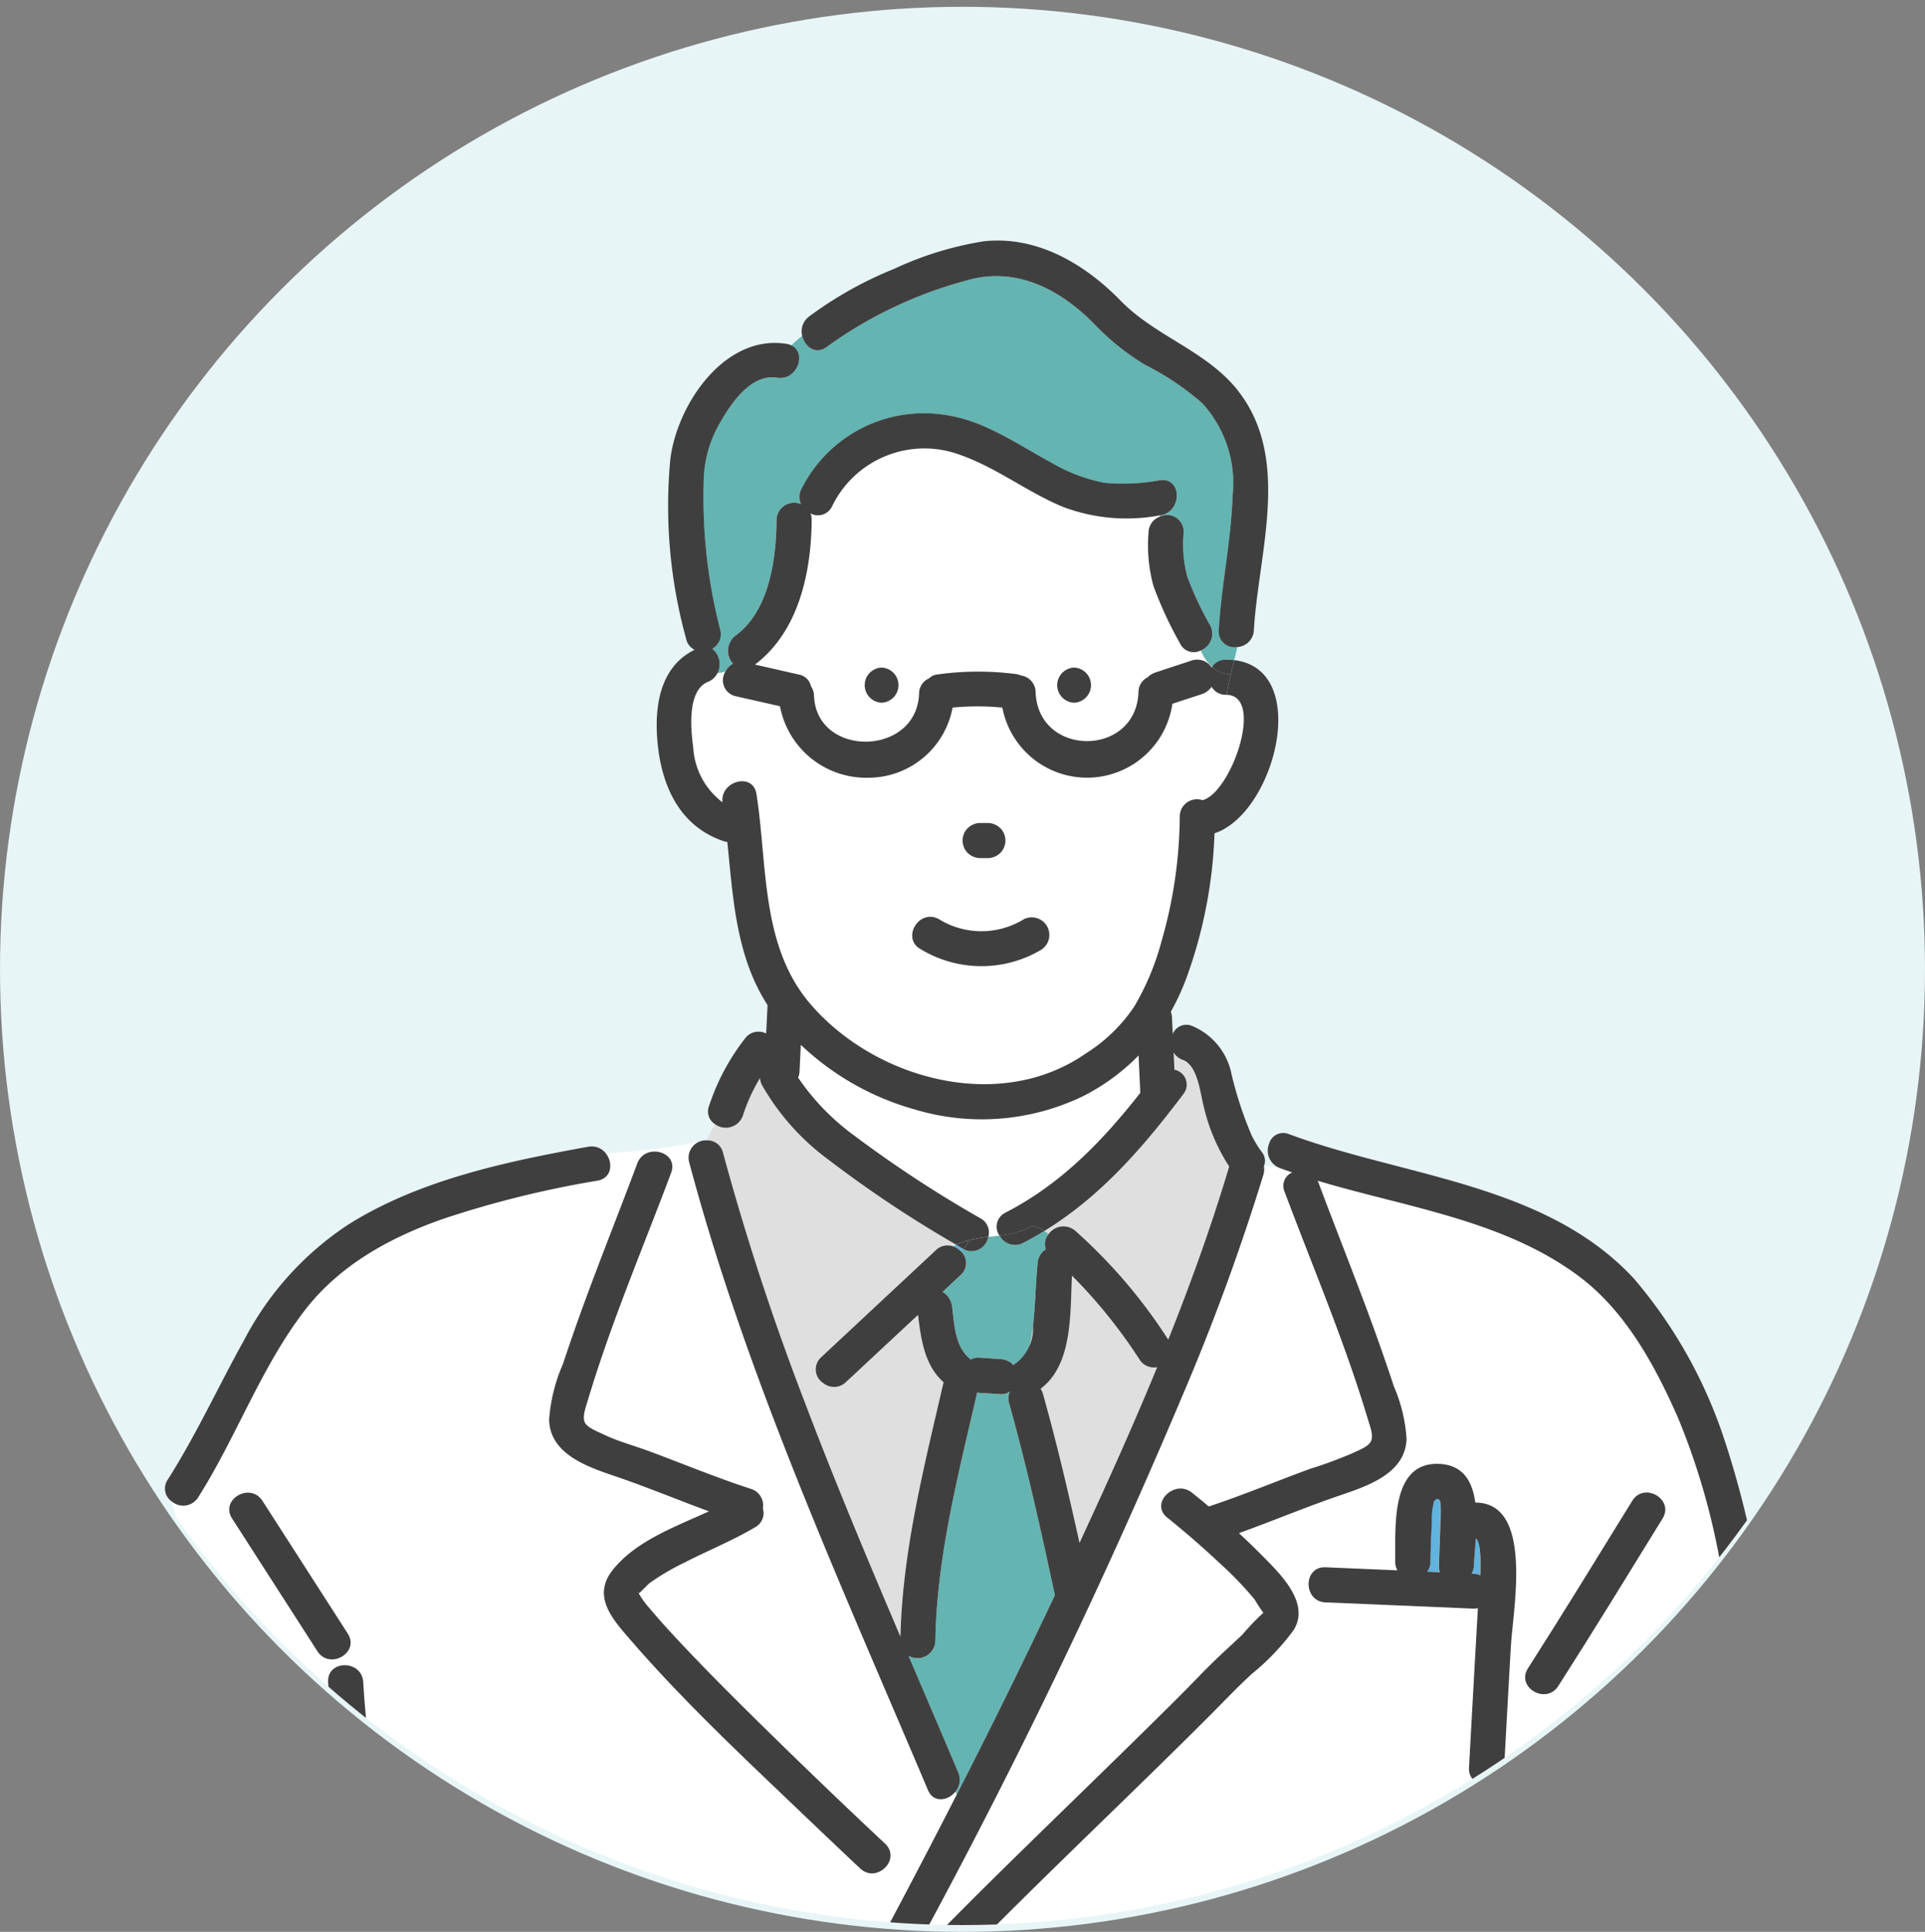
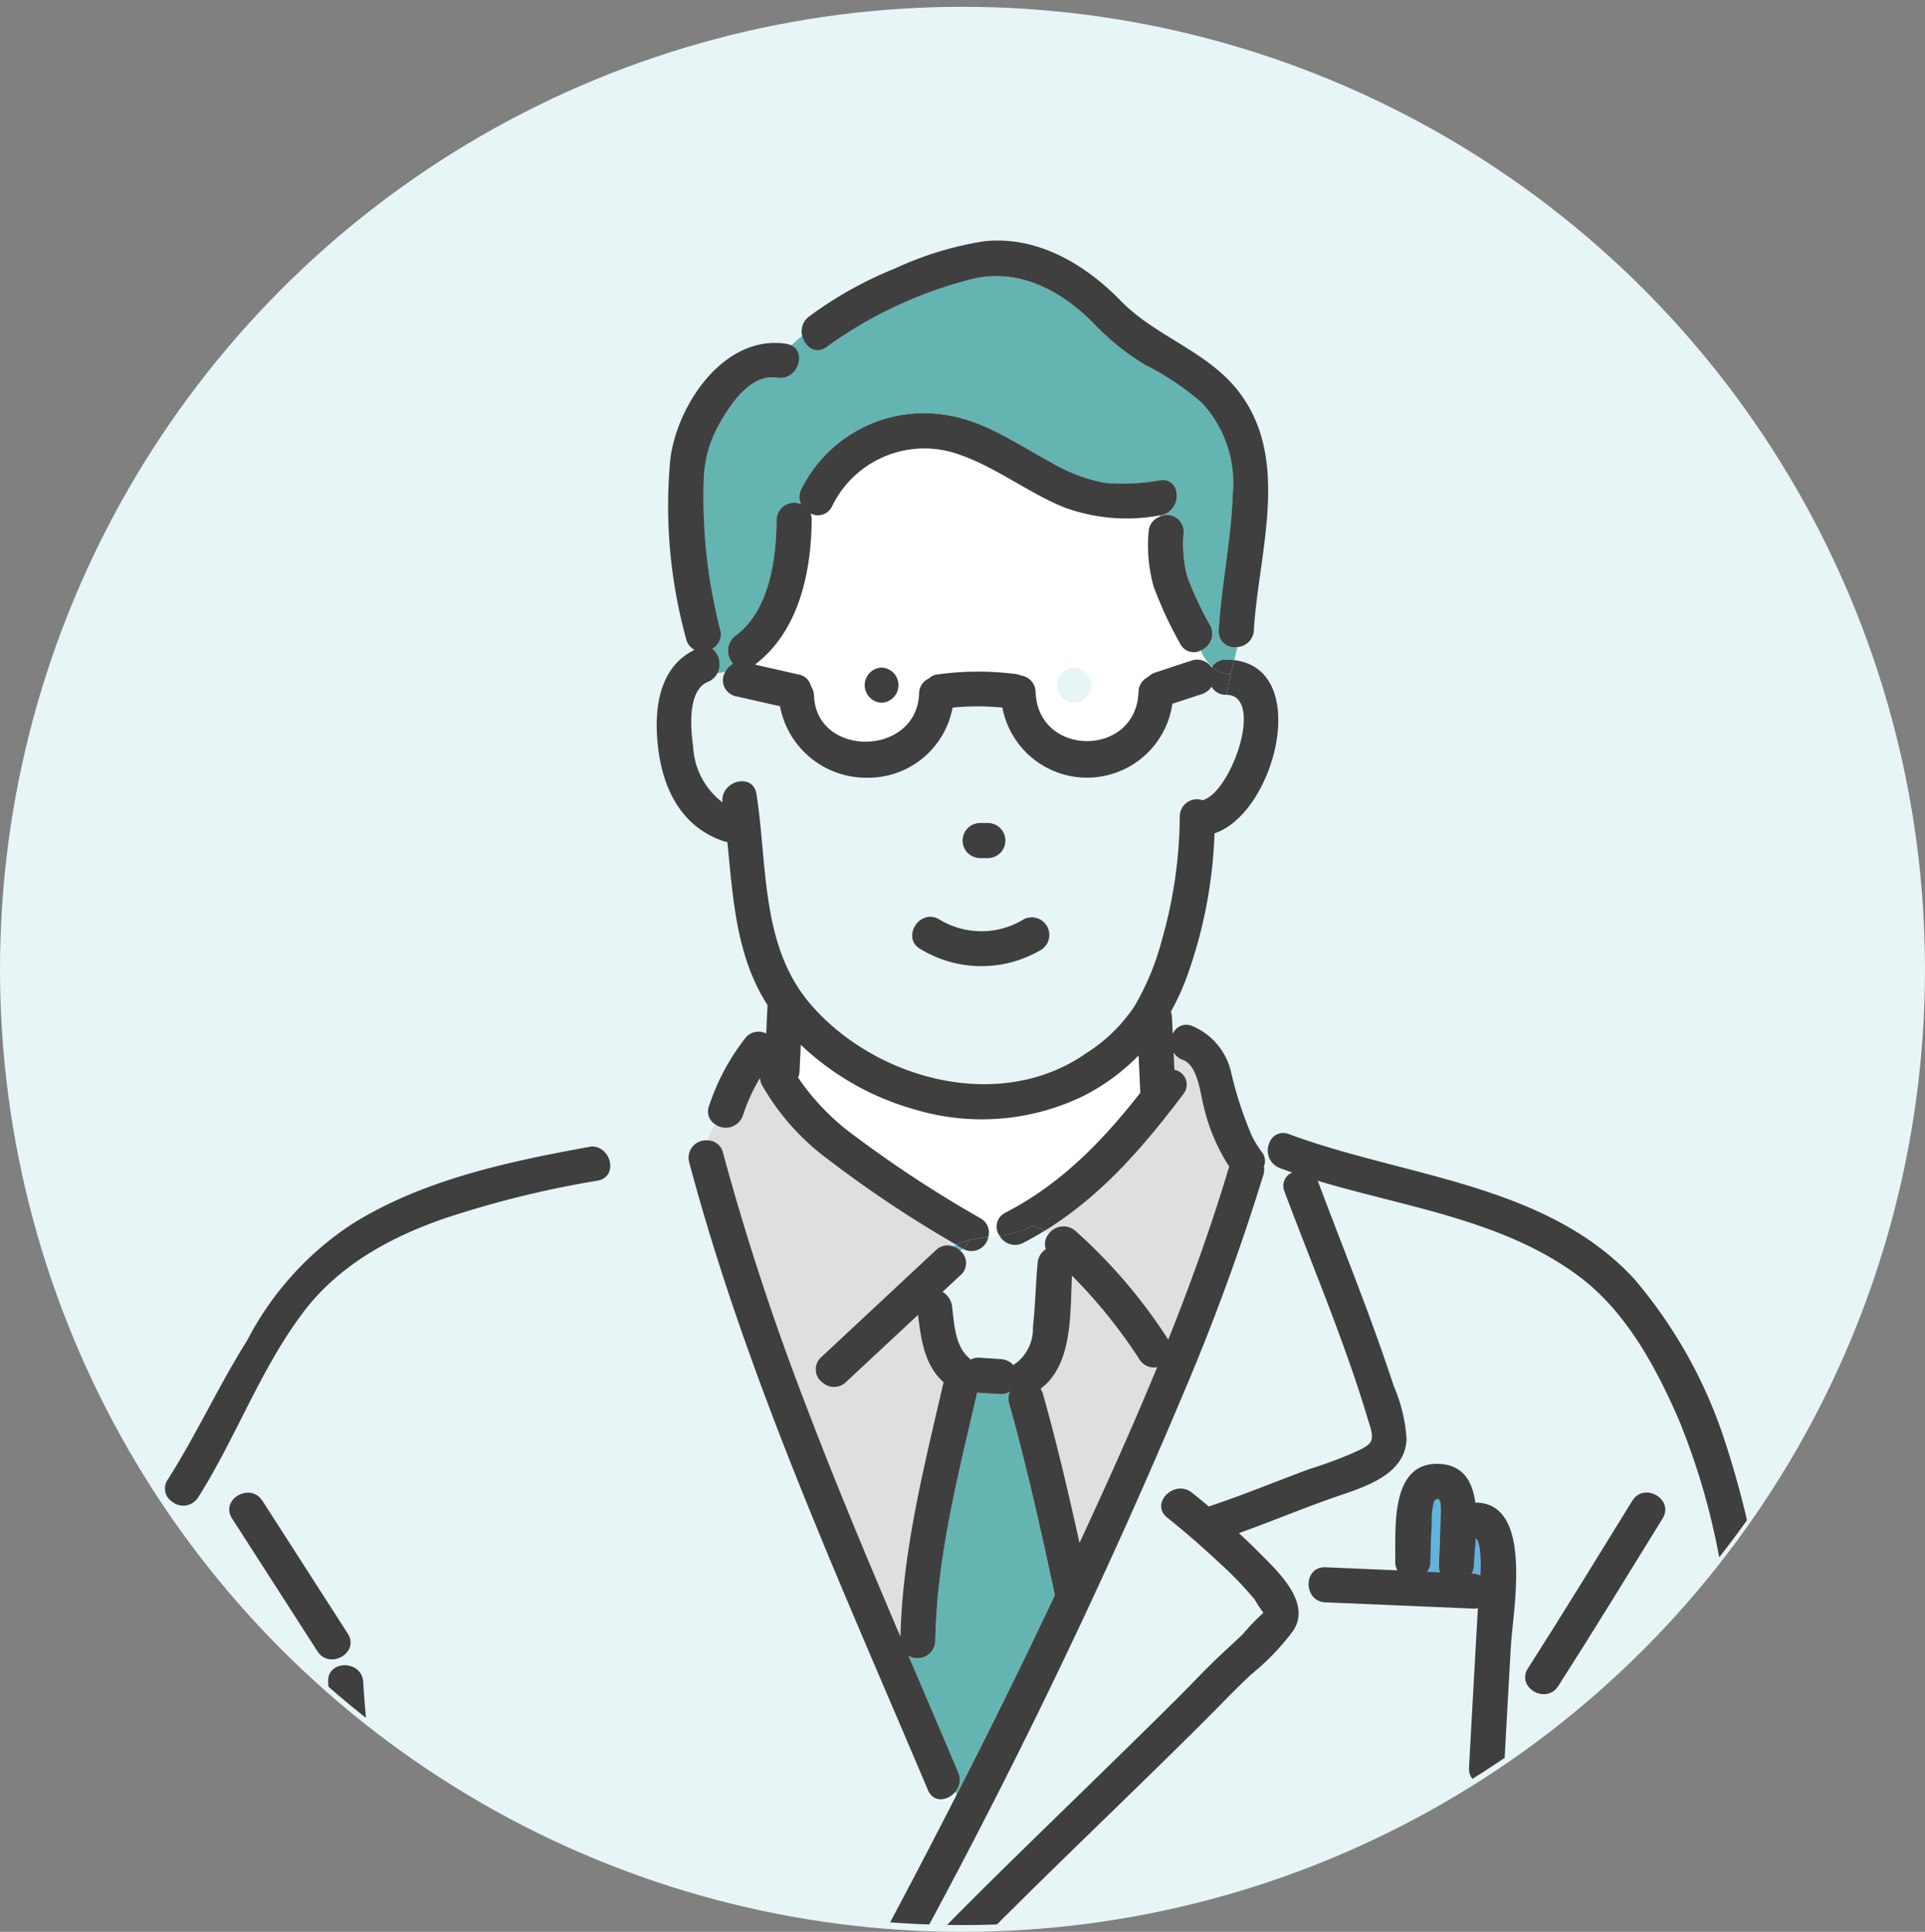
<svg xmlns="http://www.w3.org/2000/svg" width="140" height="140.494" viewBox="0 0 140 140.494">
  <rect x="0" y="0" width="140" height="140.494" fill="#808080" stroke="none" />
  <defs>
    <clipPath id="a">
      <circle cx="70" cy="70" r="70" transform="translate(460 722.506)" fill="#fff" />
    </clipPath>
    <clipPath id="b">
      <rect width="124.223" height="283.863" fill="none" />
    </clipPath>
  </defs>
  <g transform="translate(-460 -722.506)">
    <circle cx="70" cy="70" r="70" transform="translate(460 723)" fill="#e7f5f6" />
    <g clip-path="url(#a)">
      <g transform="translate(465 740)">
        <g transform="translate(7)" clip-path="url(#b)">
-           <path d="M99.712,109.867c-3.083-2.159-18.349-5.748-18.349-5.748S52,99.527,39.719,102.1c-9.076,1.9-9.54-.745-23.569,7.147C6.283,114.8.808,128.377.808,128.377L8.75,163.519h95.587l16.343-2.775s-7.4-55.5-20.968-50.877" transform="translate(-0.292 -36.667)" fill="#fff" />
          <path d="M22.695,437.484c-.006.023.034.053.1.086a.437.437,0,0,1-.1-.086" transform="translate(-8.213 -158.322)" fill="#60b4de" />
          <path d="M149.217,147.905c-.047.726-.115,1.406-.138,1.947a1.3,1.3,0,0,1-.17.606l.1,0a1.319,1.319,0,0,1,.526.128c.049-1.172.017-2.41-.323-2.685" transform="translate(-53.889 -53.526)" fill="#60b4de" />
          <path d="M125.238,156.545c0,.02,0,.016,0,0" transform="translate(-45.322 -56.652)" fill="#60b4de" />
          <path d="M108.265,124.625a1.238,1.238,0,0,1-1.288-.563,37.209,37.209,0,0,0-4.908-6.093c-.136,2.815.057,6.46-2.281,8.229a1.342,1.342,0,0,1,.179.392c1,3.57,1.854,7.187,2.651,10.811,1.957-4.214,3.873-8.468,5.647-12.776" transform="translate(-36.113 -42.692)" fill="#e0dfdf" />
          <path d="M53.889,154.049c.022-.047-.113-.148,0,0v0" transform="translate(-19.485 -55.721)" fill="#60b4de" />
          <path d="M144.689,148.217q.057-1.39.1-2.78c.016-.491.059-.995.035-1.486-.017-.343-.045-.51-.251-.565.067.017-.166.034-.235.19a5.092,5.092,0,0,0-.156,1.528c-.059.944-.093,1.892-.108,2.838a1.232,1.232,0,0,1-.242.743l.93.04a1.28,1.28,0,0,1-.077-.508" transform="translate(-52.053 -51.891)" fill="#60b4de" />
          <path d="M95.386,145.988c-1-4.669-2.036-9.344-3.328-13.941a1.19,1.19,0,0,1,.063-.873,1.108,1.108,0,0,1-.686.2l-1.574-.1c-.046,0-.089-.013-.133-.02-.005.031-.01.061-.017.092-1.36,5.9-2.921,11.9-3.022,17.981a1.3,1.3,0,0,1-1.951,1.074c1.209,2.829,2.42,5.652,3.614,8.472a1.345,1.345,0,0,1-.2,1.406c.038.066.07.137.1.205q3.672-7.193,7.133-14.49" transform="translate(-30.666 -47.471)" fill="#64b4b2" />
-           <path d="M98.9,50.816c-.032.191-.064.382-.088.573.024-.191.056-.382.088-.573l-.032,0a1.161,1.161,0,0,1-1.054-.583,1.383,1.383,0,0,1-.711.537l-2.14.7a6.269,6.269,0,0,1-12.365.28,18.465,18.465,0,0,0-3.622,0,6.239,6.239,0,0,1-6.141,5.1,6.385,6.385,0,0,1-6.412-5.2l-3.218-.734a1.182,1.182,0,0,1-.75-1.785,3.619,3.619,0,0,1-.58.1,1.324,1.324,0,0,1-.7.643c-1.521.63-1.247,3.453-1.071,4.739a5.4,5.4,0,0,0,2.132,4.023c-.17-1.56,2.221-2.2,2.47-.609.816,5.209.292,11.083,3.959,15.32,4.731,5.467,13.764,7.9,20,3.55a11.78,11.78,0,0,0,3.513-3.4A18.907,18.907,0,0,0,94.2,68.667a33.347,33.347,0,0,0,1.306-9,1.25,1.25,0,0,1,1.658-1.182h0c2.084-.548,4.541-7.606,1.743-7.666m-18.823,9.7a1.317,1.317,0,0,1,.9-.374h.566a1.327,1.327,0,0,1,.9.374,1.277,1.277,0,0,1,0,1.806,1.319,1.319,0,0,1-.9.374h-.566a1.325,1.325,0,0,1-.9-.374,1.277,1.277,0,0,1,0-1.806m5.349,8.845a8.523,8.523,0,0,1-8.745-.03c-1.452-.775-.161-2.979,1.289-2.205a5.883,5.883,0,0,0,6.167.03,1.278,1.278,0,0,1,1.289,2.205" transform="translate(-21.704 -17.78)" fill="#fff" />
          <path d="M66.71,11.448c-1.918-.3-3.383,1.91-4.182,3.327a8.659,8.659,0,0,0-1.159,4.266,38.673,38.673,0,0,0,1.2,10.728,1.2,1.2,0,0,1-.577,1.388,1.436,1.436,0,0,1,.386,1.767,3.614,3.614,0,0,0,.581-.1,1.331,1.331,0,0,1,.557-.579,1.387,1.387,0,0,1,.189-2.048c2.461-1.793,2.95-5.587,2.975-8.4a1.276,1.276,0,0,1,1.789-1.143,1.219,1.219,0,0,1,.038-1.134A9.961,9.961,0,0,1,79.4,14.237c2.622.492,4.9,2.109,7.206,3.349a12.327,12.327,0,0,0,3.912,1.507,14.9,14.9,0,0,0,4.068-.187c1.628-.212,1.607,2.345,0,2.554l-.054.006c.008.028.015.057.022.086a1.211,1.211,0,0,1,1.74,1.135,9.062,9.062,0,0,0,.264,3.232,24.239,24.239,0,0,0,1.665,3.545,1.311,1.311,0,0,1-.694,1.818,3.056,3.056,0,0,0,.828,1.195,1.156,1.156,0,0,1,1.018-.528,5.123,5.123,0,0,1,.59.035q.119-.476.232-.95a1.144,1.144,0,0,1-1.347-1.222c.193-3.279.9-6.514,1.013-9.8a8.616,8.616,0,0,0-2.2-6.7,19.963,19.963,0,0,0-4.2-2.819,17.692,17.692,0,0,1-3.559-2.846C87.4,5.075,84.15,3.32,80.52,4.372A30.96,30.96,0,0,0,70.33,9.2c-.812.614-1.607,0-1.79-.791a9.77,9.77,0,0,0-.788.687c1.133.545.429,2.584-1.042,2.351" transform="translate(-22.203 -1.47)" fill="#64b4b2" />
          <path d="M89.676,27.96c-2.6-1.073-4.87-2.876-7.529-3.8a7.454,7.454,0,0,0-9.3,3.755,1.132,1.132,0,0,1-1.562.507,1.3,1.3,0,0,1,.083.481c-.033,3.806-.938,8.1-4.125,10.512l3.188.727a1.1,1.1,0,0,1,.884.847,1.273,1.273,0,0,1,.22.687c.177,4.537,7.482,4.433,7.643-.154a1.208,1.208,0,0,1,.735-1.11.923.923,0,0,1,.527-.269,21.486,21.486,0,0,1,5.727-.046,1.918,1.918,0,0,1,.45.116,1.23,1.23,0,0,1,1.034,1.2c.169,4.756,7.315,4.755,7.484,0a1.207,1.207,0,0,1,.673-1.08,1.4,1.4,0,0,1,.549-.342l2.7-.891a1.267,1.267,0,0,1,1.4.525c.009-.015.02-.029.029-.043a3.056,3.056,0,0,1-.828-1.194,1.1,1.1,0,0,1-1.512-.529A28.262,28.262,0,0,1,96.223,33.7a11.131,11.131,0,0,1-.356-3.912,1.228,1.228,0,0,1,.814-1.135c-.008-.028-.015-.057-.022-.086a13.091,13.091,0,0,1-6.983-.611M76.45,42.186a1.278,1.278,0,0,1,0-2.554,1.278,1.278,0,0,1,0,2.554m14,0a1.278,1.278,0,0,1,0-2.554,1.278,1.278,0,0,1,0,2.554" transform="translate(-24.334 -8.576)" fill="#fff" />
          <path d="M90.025,114.437c-.079.036-.156.078-.234.119a1.452,1.452,0,0,1,.551.332c.067-.047.131-.1.192-.147l-.021-.011-.488-.293" transform="translate(-32.495 -41.414)" fill="#60b4de" />
          <path d="M79.825,145.845c.153-6.2,1.716-12.329,3.1-18.343a1.34,1.34,0,0,1,.045-.155c-1.39-1.217-1.653-3.139-1.865-4.9l-5.241,4.885a1.236,1.236,0,0,1-1.635.084c-.475.4-.972.786-1.431,1.207,2.194,5.8,4.594,11.526,7.023,17.224" transform="translate(-26.347 -44.312)" fill="#e0dfdf" />
          <path d="M70.632,101.408a17.487,17.487,0,0,1-4.849-5.427,1.332,1.332,0,0,1-.154-.53,12.932,12.932,0,0,0-1.24,2.717,1.318,1.318,0,0,1-2.014.653,5.042,5.042,0,0,0-.589,1.159,1.157,1.157,0,0,1,1.15.9,185.693,185.693,0,0,0,5.879,17.968c.459-.421.956-.8,1.431-1.208a1.186,1.186,0,0,1-.17-1.889l8.346-7.78a1.2,1.2,0,0,1,1.234-.29c.077-.041.154-.084.234-.119a85.384,85.384,0,0,1-9.258-6.158" transform="translate(-22.36 -34.543)" fill="#e0dfdf" />
-           <path d="M90.113,114.173c-.061.052-.125.1-.192.148a1.16,1.16,0,0,1,.022,1.763l-1.313,1.223a1.445,1.445,0,0,1,.7,1.127c.161,1.309.213,2.882,1.324,3.765.011.009.02.019.03.029a1.083,1.083,0,0,1,.588-.139l1.574.1a1.374,1.374,0,0,1,.941.438,1.413,1.413,0,0,1,.269-.208c.9-.529,1.034-1.639,1.145-2.592.177-1.544.195-3.1.345-4.651a1.286,1.286,0,0,1,.595-.99,1.118,1.118,0,0,1,.2-1.1,2.978,2.978,0,0,0-.311-.227c-.5.305-1.007.6-1.536.87a1.285,1.285,0,0,1-1.738-.533c-.267.037-.535.07-.8.1a1.242,1.242,0,0,1-1.838.865" transform="translate(-32.075 -40.846)" fill="#64b4b2" />
          <path d="M87.242,103.856c4.046-2.084,7.051-5.2,9.8-8.709l-.124-2.722a15.2,15.2,0,0,1-4.044,2.965,16.936,16.936,0,0,1-12.245.962,19.727,19.727,0,0,1-8.279-4.7q-.045.959-.091,1.918a1.343,1.343,0,0,1-.105.47,17.1,17.1,0,0,0,4.034,4.185,86.843,86.843,0,0,0,9.228,6.052,1.181,1.181,0,0,1,.57,1.352c.269-.034.537-.068.8-.1a1.135,1.135,0,0,1,.449-1.671" transform="translate(-26.113 -33.17)" fill="#fff" />
          <path d="M111.8,96.379c-.245-.931-.431-2.918-1.5-3.311a1.288,1.288,0,0,1-.672-.537l.057,1.252a1.1,1.1,0,0,1,.663,1.755c-2.919,3.872-6,7.448-10.118,9.969a3.067,3.067,0,0,1,.31.227,1.321,1.321,0,0,1,1.949-.23,38.225,38.225,0,0,1,6.752,7.907c1.652-4.138,3.16-8.329,4.432-12.589a13.648,13.648,0,0,1-1.87-4.443" transform="translate(-36.271 -33.486)" fill="#e0dfdf" />
-           <path d="M102.915,51.223a1.278,1.278,0,0,0,0-2.554,1.278,1.278,0,0,0,0,2.554" transform="translate(-36.798 -17.613)" fill="#403f3f" />
          <path d="M80.974,51.223a1.278,1.278,0,0,0,0-2.554,1.278,1.278,0,0,0,0,2.554" transform="translate(-28.858 -17.613)" fill="#403f3f" />
          <path d="M85.8,79.438a8.524,8.524,0,0,0,8.745.03,1.278,1.278,0,0,0-1.289-2.205,5.883,5.883,0,0,1-6.167-.03c-1.45-.773-2.741,1.431-1.289,2.205" transform="translate(-30.821 -27.891)" fill="#403f3f" />
          <path d="M92.742,68.934a1.317,1.317,0,0,0,.9-.374,1.277,1.277,0,0,0,0-1.806,1.327,1.327,0,0,0-.9-.375h-.566a1.318,1.318,0,0,0-.9.375,1.277,1.277,0,0,0,0,1.806,1.329,1.329,0,0,0,.9.374Z" transform="translate(-32.895 -24.022)" fill="#403f3f" />
          <path d="M96.833,113.535c.529-.272,1.039-.565,1.536-.87a2.566,2.566,0,0,0-.889-.358A6.488,6.488,0,0,1,95.1,113a1.285,1.285,0,0,0,1.738.534" transform="translate(-34.414 -40.643)" fill="#403f3f" />
          <path d="M90.954,114.422a1.242,1.242,0,0,0,1.838-.865,12.334,12.334,0,0,0-1.416.246,1.231,1.231,0,0,1-.422.619" transform="translate(-32.916 -41.095)" fill="#403f3f" />
          <path d="M100.035,70.49a7.784,7.784,0,0,1-.717-1.171l-2.57-1.2,2.57,1.2a27.534,27.534,0,0,1-1.471-4.465,4.8,4.8,0,0,0-2.863-3.51,1.064,1.064,0,0,0-1.412.583q-.028-.6-.055-1.2a1.393,1.393,0,0,0-.083-.419,17.807,17.807,0,0,0,1.135-2.459A34.061,34.061,0,0,0,96.61,47.331c4.381-1.434,7.1-11.917,1.429-12.594q-.131.524-.255,1.046c.04,0,.079.005.12.005-.041,0-.08,0-.12-.005-.116.492-.221.984-.3,1.476,2.8.059.341,7.117-1.743,7.666h0a1.25,1.25,0,0,0-1.658,1.182,33.344,33.344,0,0,1-1.306,9,18.912,18.912,0,0,1-2.009,4.833,11.786,11.786,0,0,1-3.513,3.4c-6.236,4.352-15.269,1.918-20-3.55-3.667-4.237-3.143-10.111-3.959-15.32-.25-1.595-2.64-.951-2.47.609a5.4,5.4,0,0,1-2.132-4.023c-.176-1.286-.449-4.109,1.071-4.739a1.318,1.318,0,0,0,.7-.643,2.861,2.861,0,0,1-2.141-.654,2.861,2.861,0,0,0,2.141.654,1.437,1.437,0,0,0-.386-1.766,1.2,1.2,0,0,0,.577-1.388,38.678,38.678,0,0,1-1.2-10.728,8.659,8.659,0,0,1,1.159-4.266c.8-1.418,2.263-3.631,4.182-3.327,1.471.232,2.175-1.807,1.042-2.352a6.1,6.1,0,0,0-1.385,1.974,6.1,6.1,0,0,1,1.385-1.974,1.3,1.3,0,0,0-.363-.111c-4.491-.71-7.932,4.379-8.44,8.354A36.242,36.242,0,0,0,58.185,33.2a1.154,1.154,0,0,0,.609.787c-2.636,1.292-2.969,4.388-2.656,7.082.353,3.042,1.7,5.79,4.748,6.828a1.407,1.407,0,0,0,.292.066c.42,4.124.634,8.316,2.924,11.861l-.1,2.067a1.226,1.226,0,0,0-1.443.245,16.09,16.09,0,0,0-2.625,4.774l1.182-.437-1.182.437c-.029.086-.062.17-.09.258A1.1,1.1,0,0,0,60.3,68.5a4.562,4.562,0,0,1,1.34-1.3,4.562,4.562,0,0,0-1.34,1.3,1.318,1.318,0,0,0,2.014-.652,12.922,12.922,0,0,1,1.24-2.718,1.33,1.33,0,0,0,.153.53,17.489,17.489,0,0,0,4.85,5.427,85.384,85.384,0,0,0,9.258,6.158,5.307,5.307,0,0,1,.93-.315c0-.008.006-.015.008-.022,0,.008-.006.015-.008.022a12.345,12.345,0,0,1,1.417-.246,1.181,1.181,0,0,0-.57-1.351,86.954,86.954,0,0,1-9.229-6.052A17.08,17.08,0,0,1,66.325,65.1a1.35,1.35,0,0,0,.105-.47q.045-.959.091-1.918a19.723,19.723,0,0,0,8.279,4.7,16.938,16.938,0,0,0,12.245-.962,15.2,15.2,0,0,0,4.043-2.965l.124,2.722c-2.751,3.505-5.757,6.624-9.8,8.709a1.134,1.134,0,0,0-.448,1.671,6.485,6.485,0,0,0,2.384-.694,2.569,2.569,0,0,1,.89.357c4.113-2.521,7.2-6.1,10.118-9.969a1.1,1.1,0,0,0-.664-1.755q-.028-.626-.057-1.252a1.288,1.288,0,0,0,.672.537c1.071.392,1.258,2.379,1.5,3.311a13.655,13.655,0,0,0,1.87,4.442c-1.272,4.261-2.78,8.451-4.432,12.589a38.245,38.245,0,0,0-6.752-7.907,1.321,1.321,0,0,0-1.949.23c.512.426.886.99,1.355,1.459-.469-.469-.843-1.033-1.355-1.459a1.12,1.12,0,0,0-.2,1.1,1.287,1.287,0,0,0-.595.99c-.151,1.547-.168,3.107-.345,4.651A3.174,3.174,0,0,1,82.259,85.8a1.377,1.377,0,0,0-.27.207,1.369,1.369,0,0,0-.941-.438l-1.574-.105a1.077,1.077,0,0,0-.588.14c-.011-.01-.02-.02-.031-.029-1.11-.883-1.162-2.455-1.323-3.765a1.446,1.446,0,0,0-.7-1.128l1.313-1.223a1.161,1.161,0,0,0-.021-1.763c-.545.385-1.255.675-1.422,1.509.167-.834.877-1.124,1.422-1.509a1.444,1.444,0,0,0-.551-.332c-.035.019-.071.034-.105.054.034-.02.07-.035.105-.054a1.206,1.206,0,0,0-1.235.29L68,85.436a1.187,1.187,0,0,0,.17,1.89,7.258,7.258,0,0,0,1.387-1.477,7.258,7.258,0,0,1-1.387,1.477,1.236,1.236,0,0,0,1.635-.084l5.241-4.885c.211,1.764.475,3.686,1.865,4.9a1.476,1.476,0,0,0-.045.155c-1.388,6.014-2.951,12.14-3.1,18.343-2.429-5.7-4.829-11.428-7.023-17.224a6.373,6.373,0,0,0-1.013,1.147,6.373,6.373,0,0,1,1.013-1.147,185.869,185.869,0,0,1-5.88-17.968,1.155,1.155,0,0,0-1.149-.9,5.329,5.329,0,0,0,.141,3.928,5.329,5.329,0,0,1-.141-3.928,1.264,1.264,0,0,0-1.313,1.583c4.184,15.718,11.044,30.724,17.367,45.665.411.971,1.469.777,2,.117a17.844,17.844,0,0,0-1.313-1.805,17.844,17.844,0,0,1,1.313,1.805,1.346,1.346,0,0,0,.2-1.406c-1.193-2.82-2.406-5.642-3.614-8.472a1.3,1.3,0,0,0,1.951-1.074c.1-6.084,1.662-12.084,3.022-17.981.008-.031.011-.061.017-.092.045.006.087.017.133.02l1.574.1a1.1,1.1,0,0,0,.686-.2,1.192,1.192,0,0,0-.063.874C82.965,93.4,84,98.072,85,102.741q-3.454,7.3-7.133,14.49a4.08,4.08,0,0,1,.371,1.054,4.08,4.08,0,0,0-.371-1.054q-2.005,3.927-4.066,7.825c-.844,1.6-1.691,3.189-2.559,4.772-.791,1.441,1.414,2.732,2.205,1.289A449.7,449.7,0,0,0,94.218,88.367a162.582,162.582,0,0,0,5.946-16.2,1.254,1.254,0,0,0,.035-.615,1.02,1.02,0,0,0-.164-1.059M92.8,61.841a3.814,3.814,0,0,0,1.787.766,3.814,3.814,0,0,1-1.787-.766m-6.01,37.093c-.8-3.625-1.648-7.242-2.651-10.812a1.329,1.329,0,0,0-.178-.391c2.337-1.769,2.145-5.414,2.281-8.229a37.231,37.231,0,0,1,4.908,6.092,1.237,1.237,0,0,0,1.288.564c-1.774,4.309-3.69,8.561-5.647,12.776" transform="translate(-20.281 -4.224)" fill="#403f3f" />
          <path d="M120.946,47.8a4.976,4.976,0,0,0-.59-.034,1.153,1.153,0,0,0-1.018.527,2.233,2.233,0,0,0,1.353.553q.124-.523.255-1.046" transform="translate(-43.188 -17.285)" fill="#403f3f" />
          <path d="M99.173,38.14c-.01.015-.02.028-.029.043a1.267,1.267,0,0,0-1.4-.525l-2.7.891a1.391,1.391,0,0,0-.549.341,1.207,1.207,0,0,0-.673,1.08c-.169,4.756-7.315,4.756-7.484,0a1.23,1.23,0,0,0-1.034-1.2,1.865,1.865,0,0,0-.45-.116,21.46,21.46,0,0,0-5.727.046.923.923,0,0,0-.527.269,1.208,1.208,0,0,0-.735,1.11c-.161,4.587-7.466,4.691-7.643.154A1.266,1.266,0,0,0,70,39.544a1.1,1.1,0,0,0-.884-.847l-3.188-.726c3.187-2.411,4.092-6.706,4.125-10.512a1.3,1.3,0,0,0-.083-.482,1.132,1.132,0,0,0,1.562-.507,7.455,7.455,0,0,1,9.3-3.756c2.659.928,4.927,2.73,7.528,3.8a13.1,13.1,0,0,0,6.983.611c-.122-.47-.235-.949-.32-1.457.085.508.2.987.32,1.457l.054-.007c1.607-.209,1.628-2.766,0-2.554a14.873,14.873,0,0,1-4.068.186,12.31,12.31,0,0,1-3.912-1.506c-2.308-1.24-4.584-2.857-7.206-3.349a9.961,9.961,0,0,0-10.889,5.281,1.219,1.219,0,0,0-.038,1.134A1.276,1.276,0,0,0,67.5,27.459c-.025,2.81-.514,6.6-2.975,8.4a1.387,1.387,0,0,0-.189,2.048,1.335,1.335,0,0,0-.557.579,4.23,4.23,0,0,0,1.876-1.062,4.23,4.23,0,0,1-1.876,1.062,1.182,1.182,0,0,0,.75,1.785L67.748,41a6.384,6.384,0,0,0,6.412,5.2A6.238,6.238,0,0,0,80.3,41.1a18.416,18.416,0,0,1,3.622,0,6.27,6.27,0,0,0,12.365-.28l2.14-.7a1.383,1.383,0,0,0,.711-.537,1.161,1.161,0,0,0,1.054.583l.032,0c.082-.492.187-.984.3-1.476a2.233,2.233,0,0,1-1.353-.553M70,25.928c-.766,1.277-1.277,2.81-2.043,4.086.766-1.277,1.277-2.81,2.043-4.086" transform="translate(-23.022 -7.134)" fill="#403f3f" />
          <path d="M90.666,114.562a1.231,1.231,0,0,0,.422-.619,5.323,5.323,0,0,0-.93.315c.162.1.325.2.488.293l.02.012" transform="translate(-32.627 -41.235)" fill="#403f3f" />
          <path d="M104.246,10.856c-2.286-2.849-5.967-3.892-8.493-6.486C93.157,1.706,89.69-.354,85.837.05a24.321,24.321,0,0,0-6.533,2A27.892,27.892,0,0,0,73.1,5.524a1.342,1.342,0,0,0-.5,1.414c.527-.415,1.093-.793,1.658-1.17-.565.377-1.131.755-1.658,1.17.183.79.978,1.405,1.791.791A30.97,30.97,0,0,1,84.574,2.9c3.63-1.052,6.881.7,9.372,3.275a17.691,17.691,0,0,0,3.56,2.846,19.943,19.943,0,0,1,4.2,2.819,8.614,8.614,0,0,1,2.2,6.7c-.11,3.283-.82,6.518-1.013,9.8a1.144,1.144,0,0,0,1.347,1.222,19.5,19.5,0,0,0,.4-2.085,19.5,19.5,0,0,1-.4,2.085,1.28,1.28,0,0,0,1.207-1.222c.334-5.68,2.763-12.535-1.209-17.485" transform="translate(-26.257 0)" fill="#403f3f" />
          <path d="M116.571,39.329a24.239,24.239,0,0,1-1.665-3.545,9.064,9.064,0,0,1-.264-3.233,1.211,1.211,0,0,0-1.74-1.135c.241.919.514,1.806.679,2.8-.165-.994-.438-1.881-.679-2.8a1.229,1.229,0,0,0-.814,1.135,11.129,11.129,0,0,0,.356,3.912,28.231,28.231,0,0,0,1.923,4.155,1.1,1.1,0,0,0,1.512.529,3.577,3.577,0,0,1-.254-1.312,3.577,3.577,0,0,0,.254,1.312,1.311,1.311,0,0,0,.694-1.818" transform="translate(-40.554 -11.335)" fill="#403f3f" />
-           <path d="M68.211,154.161q-4.4-4.123-8.706-8.353c-2.12-2.081-4.229-4.179-6.26-6.348-.75-.8-1.492-1.612-2.194-2.456a5.912,5.912,0,0,1-.556-.721c-.069-.1-.128-.224-.206-.32.181-.126.673-.661.814-.767a17.44,17.44,0,0,1,2.533-1.486c1.695-.87,3.479-1.588,5.121-2.559a1.178,1.178,0,0,0,.566-1.374,1.252,1.252,0,0,0-.871-1.419c-2.517-.816-4.962-1.836-7.442-2.755-1.085-.4-2.237-.7-3.277-1.206-.357-.175-1.124-.46-1.34-.833-.237-.411.062-1.183.184-1.593,1.681-5.643,4.011-11.091,6.074-16.6.577-1.541-1.891-2.207-2.462-.679-1.2,3.215-2.476,6.405-3.667,9.626q-.914,2.472-1.746,4.974a12.261,12.261,0,0,0-1,4.044c.08,2.754,3.346,3.581,5.46,4.33,2.071.733,4.1,1.567,6.166,2.327-2.517,1.145-5.326,2.163-6.995,4.257-1.551,1.945.015,3.619,1.311,5.12,3.97,4.59,8.466,8.766,12.847,12.957q1.911,1.828,3.84,3.64c1.2,1.122,3.009-.68,1.806-1.806M50.245,135.9v0c-.112-.151.023-.05,0,0" transform="translate(-15.841 -37.574)" fill="#403f3f" />
-           <path d="M31.027,103.243l-4.135,1.529,4.135-1.529a1.457,1.457,0,0,0-.248.022c-5.941,1.078-12.273,2.4-17.459,5.666a22.449,22.449,0,0,0-7.562,8.387C3.877,120.693,2.278,124.207.2,127.475a1.137,1.137,0,0,0,.311,1.6,13.575,13.575,0,0,1,1.763-1.913,13.575,13.575,0,0,0-1.763,1.913,1.28,1.28,0,0,0,1.9-.309c2.778-4.381,4.564-9.443,7.731-13.573,2.536-3.308,6.2-5.319,10.071-6.677a73.613,73.613,0,0,1,11.247-2.785c1.53-.278,1-2.5-.431-2.485" transform="translate(0 -37.363)" fill="#403f3f" />
+           <path d="M31.027,103.243l-4.135,1.529,4.135-1.529c-5.941,1.078-12.273,2.4-17.459,5.666a22.449,22.449,0,0,0-7.562,8.387C3.877,120.693,2.278,124.207.2,127.475a1.137,1.137,0,0,0,.311,1.6,13.575,13.575,0,0,1,1.763-1.913,13.575,13.575,0,0,0-1.763,1.913,1.28,1.28,0,0,0,1.9-.309c2.778-4.381,4.564-9.443,7.731-13.573,2.536-3.308,6.2-5.319,10.071-6.677a73.613,73.613,0,0,1,11.247-2.785c1.53-.278,1-2.5-.431-2.485" transform="translate(0 -37.363)" fill="#403f3f" />
          <path d="M63.029,355.517c-3.446,2.39-7.625,3.5-11.707,4.221a75.774,75.774,0,0,1-14.179.983,78.851,78.851,0,0,1-11.631-.918,24.638,24.638,0,0,1-3.72-.83c-.1-.034-.366-.113-.555-.189l-.006-.026c-.035-.186-.077-.371-.113-.556-.019-.094-.029-.189-.043-.283,0,.02.026.248-.012-.106-.031-.284-.061-.568-.086-.853-.14-1.583-.2-3.173-.244-4.761-.147-5.045-.121-10.1-.077-15.144.13-14.724.545-29.447.994-44.165q.687-22.56,1.547-45.115c.322-8.683.715-17.367.958-26.053.008-.283.016-.567.019-.851a1.291,1.291,0,0,0-2.3-.765c.281-.017.988-.225.988.512,0-.737-.707-.529-.988-.512a1.219,1.219,0,0,0-.256.765c-.09,7.648-.545,15.3-.83,22.947q-.842,22.558-1.573,45.121c-.474,15.148-.912,30.3-1.088,45.454-.063,5.448-.1,10.9.013,16.345.061,2.8-.118,5.969.627,8.7.376,1.378,1.558,1.784,2.845,2.149a32.931,32.931,0,0,0,4.264.877c.019-.371.052-.743.052-1.115,0,.371-.033.743-.052,1.115,1.836.266,3.7.424,5.517.56,9.06.674,18.993.526,27.617-2.641.282-.1.562-.212.842-.324.083-.422.181-.843.3-1.265-.121.422-.218.843-.3,1.265a22.244,22.244,0,0,0,4.465-2.337,1.276,1.276,0,0,0,.533-.755c-.9,0-1.8.04-2.654.04.255,0,.51-.255.766-.255-.256,0-.511.255-.766.255.853,0,1.75-.043,2.654-.04.242-1-.766-2.183-1.822-1.45m-42.009,3.131c0,.008.045.045.1.085-.066-.033-.106-.062-.1-.085m.225.179c.032.025.038.034.005.018,0-.006,0-.011-.005-.018m.006.022c.155.1.071.26,0,0" transform="translate(-6.538 -79.486)" fill="#403f3f" />
          <path d="M15.94,152.949l-6.206-9.655c-.886-1.378-3.1-.1-2.205,1.289l6.206,9.655c.885,1.378,3.1.1,2.205-1.289" transform="translate(-2.649 -51.643)" fill="#403f3f" />
          <path d="M154.5,170.359c-1.094-5.64-2.425-11.229-3.635-16.843-1.176-5.46-2.087-10.938-2.908-16.461a67.963,67.963,0,0,0-2.875-12.917,34.63,34.63,0,0,0-6.629-11.846c-6.425-6.926-16.7-7.382-25.067-10.494a1.071,1.071,0,0,0-1.457.693l3.441,1.609-3.441-1.609a1.351,1.351,0,0,0,.777,1.769c.3.112.6.218.907.323a1.051,1.051,0,0,0-.558,1.4c2.062,5.509,4.392,10.956,6.074,16.6.128.431.431,1.165.183,1.593-.22.38-.964.648-1.34.832a31.9,31.9,0,0,1-3.092,1.138c-2.448.9-4.86,1.907-7.338,2.727q-.6-.506-1.218-1c-1.27-1.019-3.088.777-1.806,1.806q1.948,1.564,3.774,3.276a25.254,25.254,0,0,1,2.59,2.688,9.892,9.892,0,0,0,.628.956.268.268,0,0,1-.062.064A17.027,17.027,0,0,0,110,138.177c-.493.475-1,.934-1.5,1.4-1.1,1.027-2.129,2.134-3.195,3.2-2.8,2.786-5.629,5.534-8.456,8.29-3.048,2.972-6.1,5.941-9.076,8.987-1.149,1.177.655,2.984,1.806,1.806,5.819-5.957,11.9-11.654,17.792-17.537,1.092-1.091,2.154-2.214,3.287-3.262a17.319,17.319,0,0,0,3.048-3.187c1.278-2.027-1.083-4.213-2.395-5.543-.512-.519-1.041-1.022-1.577-1.519,2.254-.812,4.471-1.731,6.731-2.531,2.114-.75,5.381-1.576,5.46-4.33a11.483,11.483,0,0,0-.921-3.815q-.866-2.618-1.822-5.2c-1.191-3.221-2.463-6.41-3.667-9.625-.017-.045-.035-.086-.055-.127,6.47,1.942,13.541,2.861,19.016,6.96,3.4,2.542,5.547,6.528,7.219,10.343a50.768,50.768,0,0,1,3.3,12.095c.81,4.856,1.41,9.737,2.358,14.571,1.041,5.317,2.287,10.59,3.436,15.884,1.043,4.807,2.326,9.782,2.584,14.71a15.436,15.436,0,0,1-1.743,8.53c-3.691,6.479-12.122,8.858-18.924,10.509q-.258-6.915-.52-13.828c-.1-2.64-.311-5.285-.188-7.926q.64-13.807,1.282-27.615l.115-2.478c.076-1.644-2.478-1.64-2.554,0l-1,21.5c-.174,3.75-.565,7.542-.416,11.3q.257,6.481.5,12.963.441,11.628.854,23.256.507,14.264.964,28.529.463,14.54.842,29.082c.21,8.307.4,16.616.485,24.925.056,5.238.155,10.5-.113,15.734-.033.655-.08,1.308-.149,1.96v.016c-.007.035-.017.075-.026.115-.424.087-1.041.205-1.208.227-1.761.233-3.545.318-5.318.391-5.052.205-10.122.151-15.172-.1a67.345,67.345,0,0,1-13.675-1.665,14.892,14.892,0,0,1-1.948-.631,5.338,5.338,0,0,1-.753-.422q-.494-10.376-.987-20.751c-.078-1.637-2.632-1.646-2.554,0q.266,5.6.533,11.206.175,3.7.352,7.4a24.085,24.085,0,0,0,.068,2.486,7.912,7.912,0,0,1,1.552.4,7.912,7.912,0,0,0-1.552-.4,2.8,2.8,0,0,0,.317,1.016c-.011-.29-.024-.581-.043-.872.019.291.032.582.043.872a1.538,1.538,0,0,0,.184.254c1.046,1.145,2.935,1.613,4.373,1.975a52.67,52.67,0,0,0,7.193,1.162,151.126,151.126,0,0,0,17.5.74c.368,0,.735-.01,1.1-.016v0c2.115-.032,4.231-.1,6.34-.251a21.374,21.374,0,0,0,4.513-.591c1.629-.486,1.675-1.822,1.8-3.286.45-5.5.251-11.09.195-16.6-.1-9.4-.317-18.8-.563-28.195q-.432-16.475-.986-32.945-.506-15.425-1.073-30.848c-.066-1.826-.138-3.651-.206-5.478.027-.005.053-.009.08-.015,6.826-1.644,14.771-3.915,19.409-9.593,5.116-6.262,3.621-14.09,2.2-21.412M111.546,136.7v0m21.2,179.889c-.03.209-.152.172,0,0m0,0h0Zm.378-.378-.018.006c.019-.017.026-.02.018-.006" transform="translate(-31.631 -36.809)" fill="#403f3f" />
          <path d="M162.809,143.288c-2.513,4.07-5.008,8.153-7.586,12.183-.888,1.389,1.322,2.671,2.205,1.289,2.578-4.029,5.073-8.112,7.586-12.183.866-1.4-1.343-2.686-2.205-1.289" transform="translate(-56.099 -51.637)" fill="#403f3f" />
          <path d="M19.865,176.663q.843,7.772,1.742,15.537.2,1.725.4,3.45c.188,1.613,2.744,1.632,2.554,0-1.008-8.65-2-17.3-2.876-25.968-.2-2.024-.427-4.052-.54-6.084-.091-1.634-2.646-1.644-2.554,0,.243,4.364.8,8.722,1.275,13.065" transform="translate(-6.727 -58.76)" fill="#403f3f" />
          <path d="M159.546,212.566c2.958-2.038,6.007-3.938,8.965-5.977,1.344-.927.069-3.141-1.289-2.205-2.958,2.039-6.008,3.938-8.965,5.977-1.344.927-.069,3.141,1.289,2.205" transform="translate(-57.065 -73.883)" fill="#403f3f" />
          <path d="M131.57,149.488l10.723.455a1.356,1.356,0,0,0,.361-.032q-.148,2.561-.29,5.125-.181,3.233-.357,6.468c-.089,1.642,2.466,1.637,2.554,0q.238-4.4.488-8.8c.154-2.72,1.676-10.471-2.585-10.472-.2-1.492-.853-2.715-2.58-2.81-3.638-.2-3.206,4.693-3.244,7.086a1.236,1.236,0,0,0,.159.652l-5.228-.222c-1.643-.07-1.64,2.485,0,2.554m11.249-1.971a1.318,1.318,0,0,0-.526-.128l-.1,0a1.3,1.3,0,0,0,.17-.606c.022-.541.091-1.221.138-1.947.339.276.371,1.513.323,2.685m-3.626-1.013c.015-.946.048-1.893.108-2.838a5.064,5.064,0,0,1,.156-1.527c.068-.156.3-.172.235-.19.205.054.234.221.25.565.025.491-.019.995-.034,1.486q-.044,1.39-.1,2.78a1.269,1.269,0,0,0,.077.508l-.93-.039a1.236,1.236,0,0,0,.242-.744" transform="translate(-47.169 -50.452)" fill="#403f3f" />
        </g>
      </g>
    </g>
  </g>
</svg>